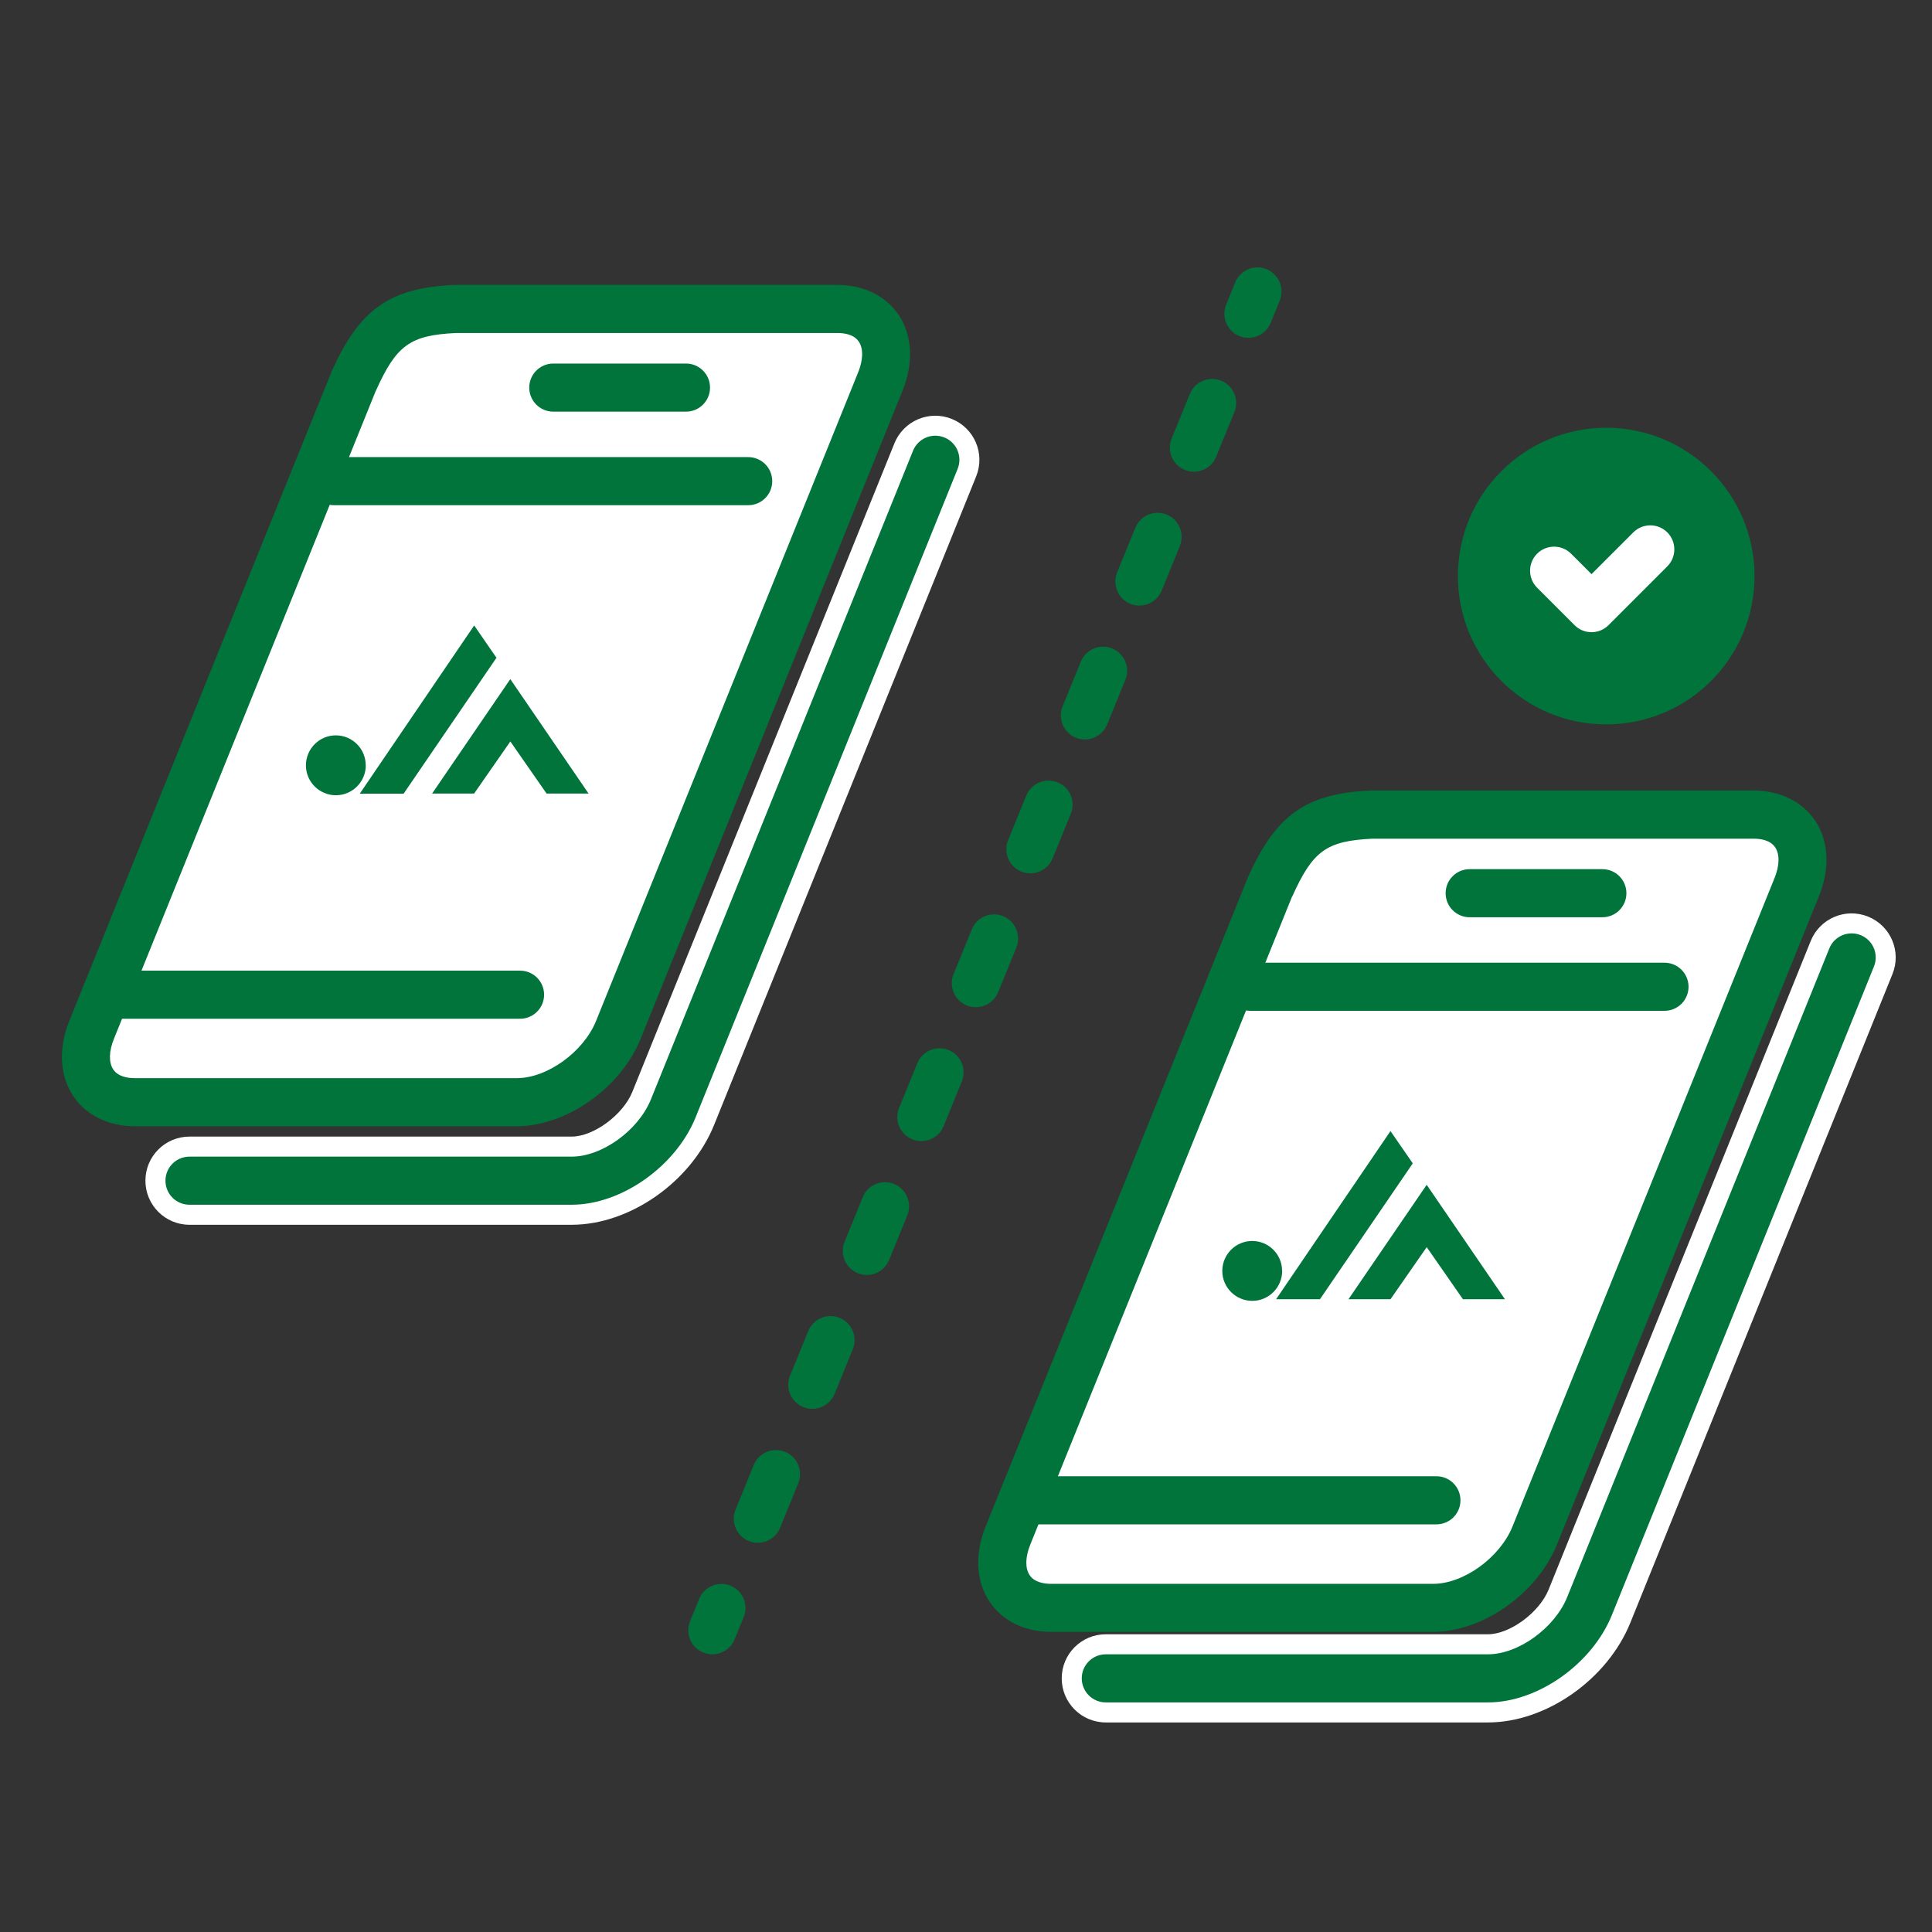
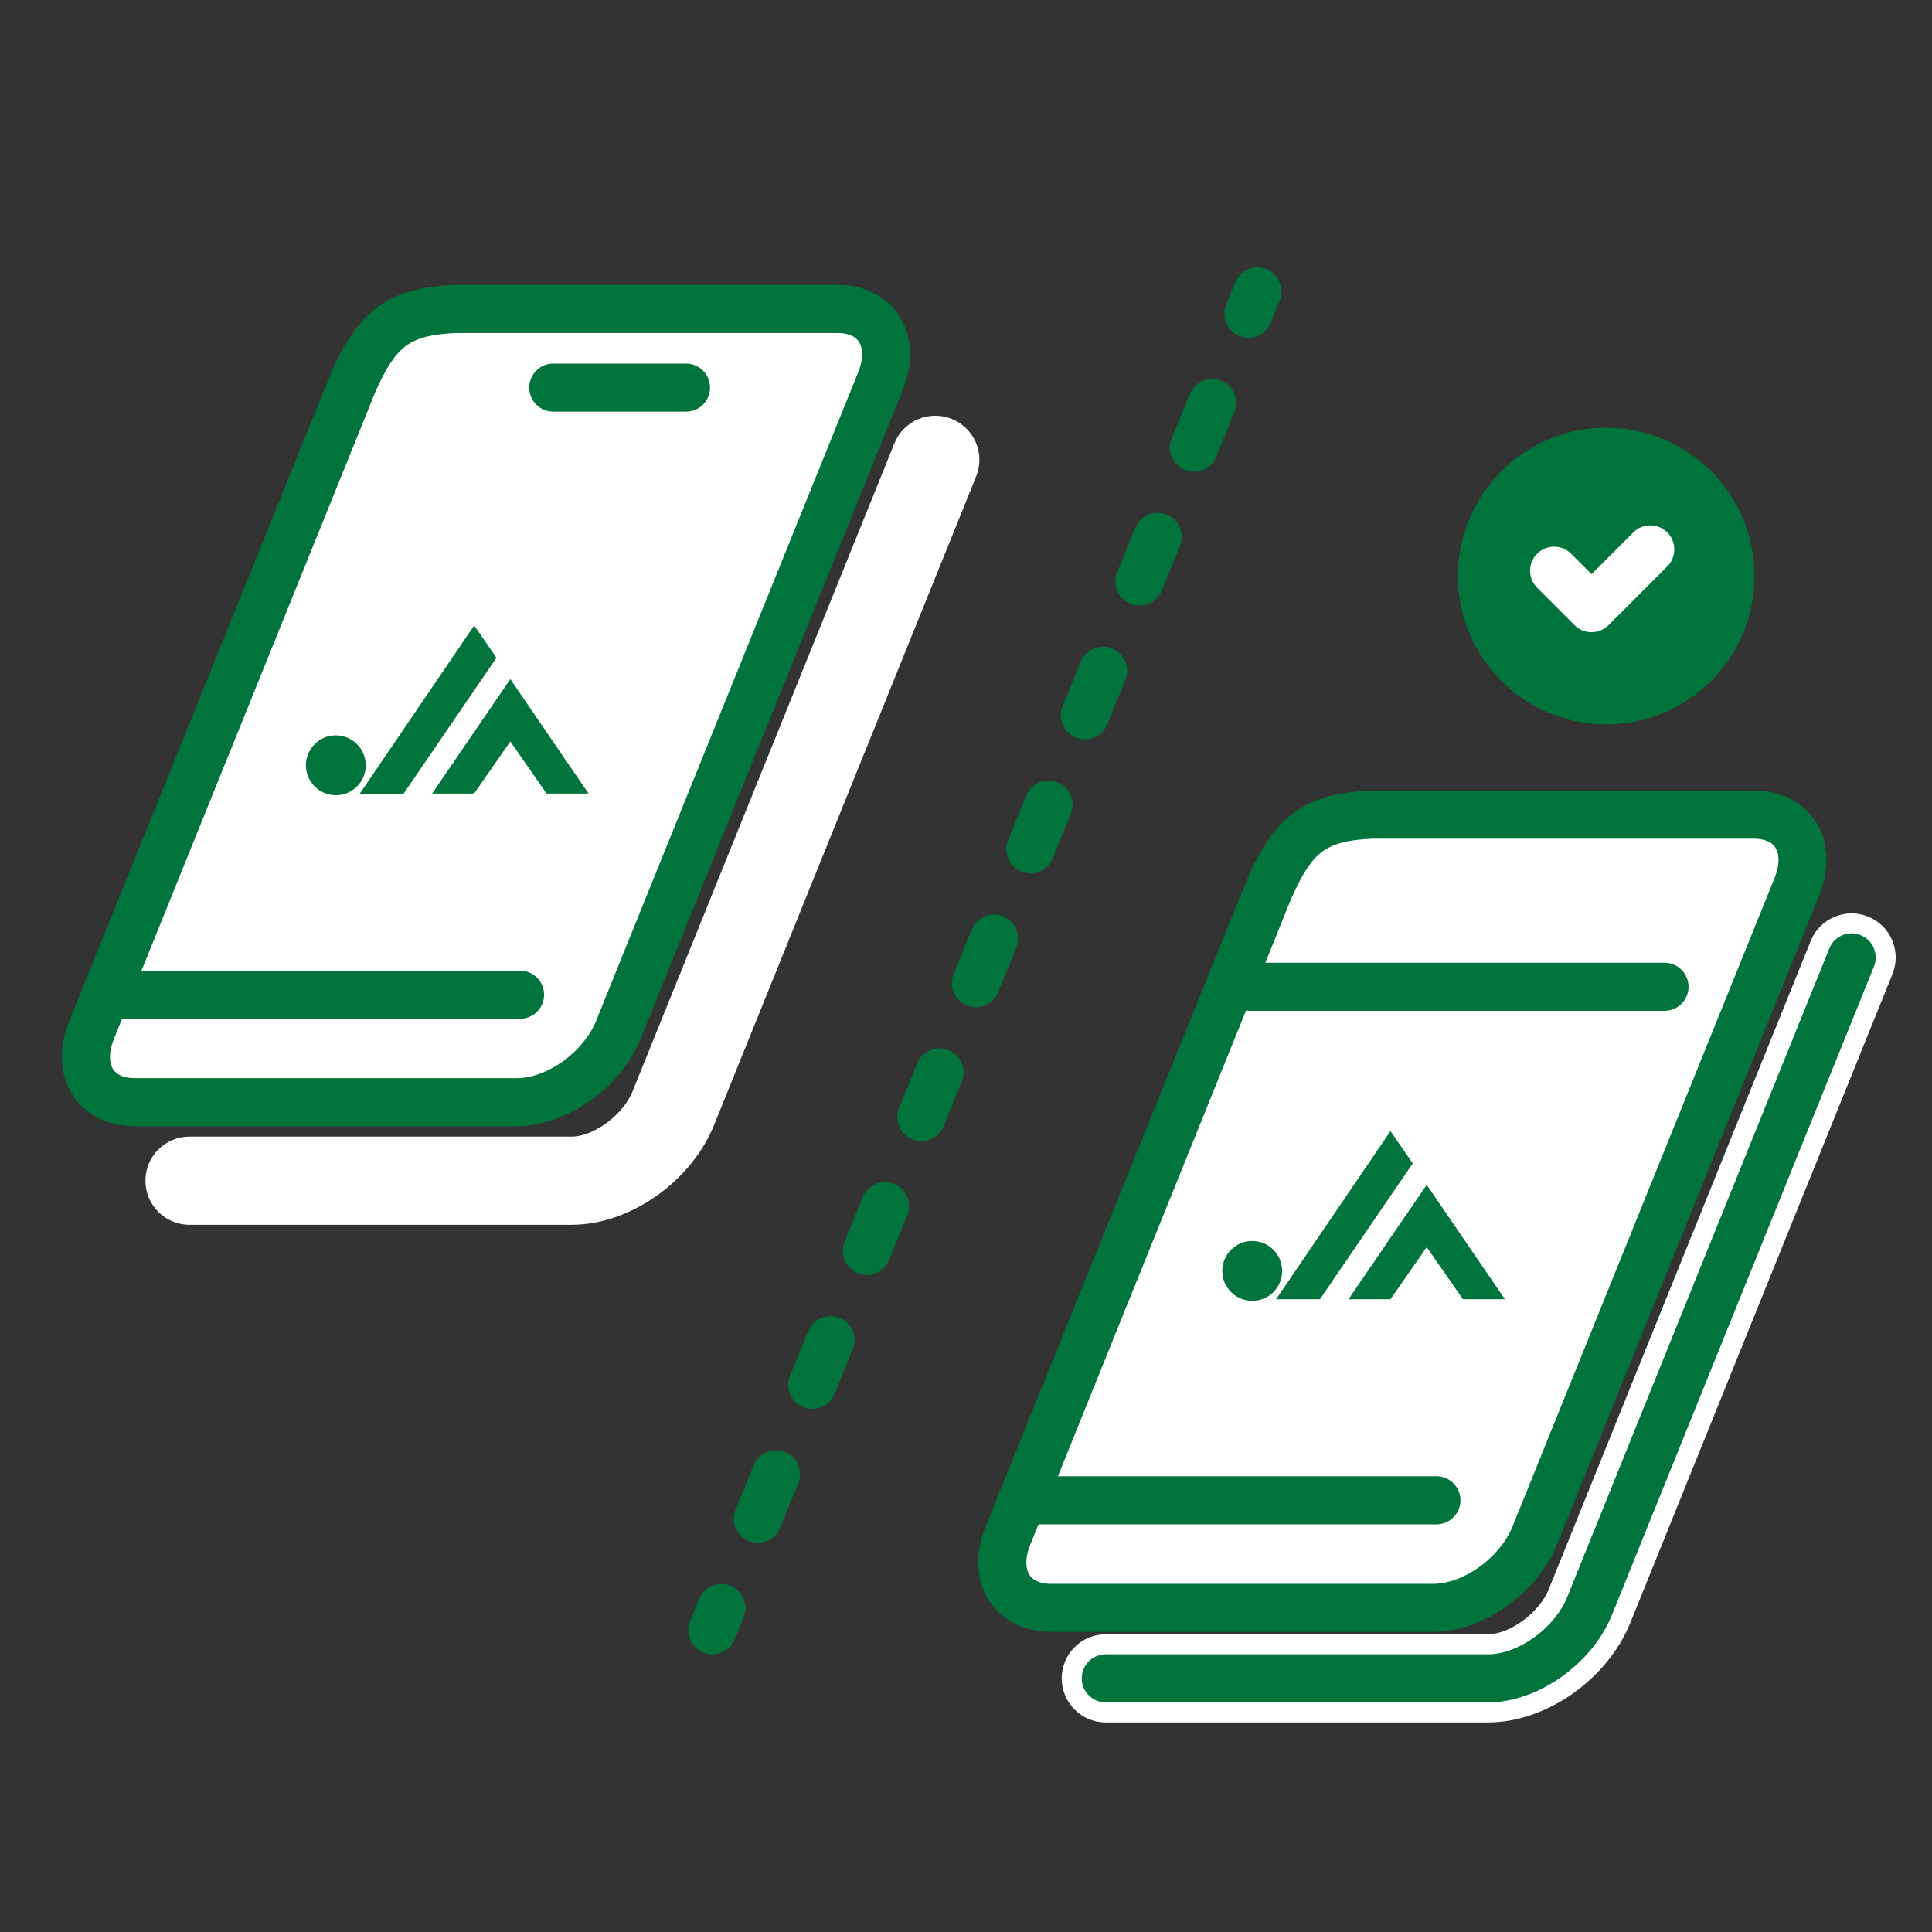
<svg xmlns="http://www.w3.org/2000/svg" id="_レイヤー_2" viewBox="0 0 241 241">
  <rect x="0" y="0" width="241" height="241" fill="#333333" stroke="none" />
  <defs>
    <style>.cls-1,.cls-2,.cls-3,.cls-4{stroke-width:0px;}.cls-1,.cls-5{fill:none;}.cls-2{fill:#01743c;}.cls-5{opacity:0;stroke:#dbdbdb;stroke-miterlimit:10;}.cls-3{fill-rule:evenodd;}.cls-3,.cls-4{fill:#fff;}</style>
  </defs>
  <g id="_レイヤー_2-2">
    <g id="_レイヤー_1-2">
      <rect class="cls-5" x=".5" y=".5" width="240" height="240" />
      <path class="cls-3" d="M109.83,47.57l-32.69,80.9c-2.01,4.98-7.68,9.02-12.67,9.02H16.81c-4.98,0-7.39-4.04-5.38-9.02L44.12,47.57c3-6.67,5.69-8.69,12.67-9.02h47.67c4.98,0,7.39,4.04,5.38,9.02h0Z" />
      <path class="cls-2" d="M64.48,140.49H16.81c-3.26,0-6.05-1.36-7.65-3.73-1.72-2.54-1.9-5.98-.51-9.42L41.33,46.44s.03-.07.04-.11c3.5-7.78,7.21-10.4,15.26-10.79h47.81c3.26,0,6.05,1.36,7.65,3.73,1.71,2.54,1.9,5.98.51,9.42l-32.69,80.9c-2.47,6.11-9.25,10.9-15.45,10.9h.02ZM46.88,48.74L14.21,129.59c-.63,1.56-.66,2.95-.08,3.82.6.89,1.79,1.08,2.67,1.08h47.67c3.79,0,8.32-3.27,9.89-7.15l32.69-80.9h0c.63-1.56.66-2.95.08-3.82-.6-.9-1.79-1.08-2.67-1.08h-47.59c-5.72.28-7.42,1.51-9.98,7.2h-.01Z" />
-       <path class="cls-2" d="M93.33,63.02h-51.67c-1.66,0-3-1.34-3-3s1.34-3,3-3h51.67c1.66,0,3,1.34,3,3s-1.34,3-3,3Z" />
      <path class="cls-2" d="M85.57,51.35h-16.55c-1.66,0-3-1.34-3-3s1.34-3,3-3h16.55c1.66,0,3,1.34,3,3s-1.34,3-3,3Z" />
      <path class="cls-2" d="M13.2,127.08c-1.66,0-3-1.34-3-3s1.34-3,3-3h51.67c1.66,0,3,1.34,3,3s-1.34,3-3,3H13.2Z" />
      <path class="cls-4" d="M71.31,152.78H23.64c-3.04,0-5.5-2.46-5.5-5.5s2.46-5.5,5.5-5.5h47.67c2.73,0,6.41-2.71,7.57-5.58l32.69-80.9c1.14-2.81,4.34-4.18,7.16-3.04,2.82,1.14,4.18,4.34,3.04,7.16l-32.69,80.9c-2.87,7.1-10.51,12.46-17.77,12.46Z" />
-       <path class="cls-2" d="M71.31,150.28H23.64c-1.66,0-3-1.34-3-3s1.34-3,3-3h47.67c3.79,0,8.32-3.27,9.89-7.15l32.69-80.9c.62-1.54,2.37-2.28,3.91-1.66s2.28,2.37,1.66,3.91l-32.69,80.9c-2.47,6.11-9.26,10.9-15.45,10.9h-.01Z" />
      <g id="_グループ_4681">
        <g id="_パス_2969">
          <path class="cls-2" d="M59.15,78.02l2.78,4.03-11.58,16.95h-5.47l14.27-20.98" />
        </g>
        <g id="_パス_2970">
          <path class="cls-2" d="M63.66,84.72l9.76,14.27h-5.24l-4.52-6.5-4.52,6.5h-5.24l9.75-14.27" />
        </g>
        <g id="_パス_2971">
          <path class="cls-2" d="M45.63,95.46c0,2.06-1.67,3.74-3.73,3.74s-3.74-1.67-3.74-3.73,1.67-3.74,3.73-3.74h0c2.06,0,3.73,1.67,3.73,3.73" />
        </g>
      </g>
      <path class="cls-3" d="M224.13,110.64l-32.69,80.9c-2.01,4.98-7.68,9.02-12.67,9.02h-47.67c-4.98,0-7.39-4.04-5.38-9.02l32.69-80.9c3-6.67,5.69-8.69,12.67-9.02h47.67c4.98,0,7.39,4.04,5.38,9.02h0Z" />
      <path class="cls-2" d="M178.78,203.56h-47.67c-3.26,0-6.05-1.36-7.65-3.73-1.72-2.54-1.9-5.98-.51-9.42l32.69-80.9s.03-.07.04-.11c3.5-7.78,7.21-10.4,15.26-10.79h47.81c3.26,0,6.05,1.36,7.65,3.73,1.72,2.54,1.9,5.98.51,9.42l-32.69,80.9c-2.47,6.11-9.25,10.9-15.45,10.9h.01ZM161.18,111.82l-32.66,80.85c-.63,1.56-.66,2.95-.08,3.82.6.89,1.79,1.08,2.67,1.08h47.67c3.79,0,8.32-3.27,9.89-7.15l32.69-80.9h0c.63-1.56.66-2.95.08-3.82-.6-.89-1.79-1.08-2.67-1.08h-47.59c-5.72.28-7.42,1.51-9.98,7.2h-.02Z" />
      <path class="cls-2" d="M207.63,126.09h-51.67c-1.66,0-3-1.34-3-3s1.34-3,3-3h51.67c1.66,0,3,1.34,3,3s-1.34,3-3,3Z" />
-       <path class="cls-2" d="M199.88,114.42h-16.55c-1.66,0-3-1.34-3-3s1.34-3,3-3h16.55c1.66,0,3,1.34,3,3s-1.34,3-3,3Z" />
      <path class="cls-2" d="M179.18,190.15h-51.67c-1.66,0-3-1.34-3-3s1.34-3,3-3h51.67c1.66,0,3,1.34,3,3s-1.34,3-3,3Z" />
      <path class="cls-4" d="M185.61,214.86h-47.67c-3.04,0-5.5-2.46-5.5-5.5s2.46-5.5,5.5-5.5h47.67c2.73,0,6.41-2.71,7.57-5.58l32.69-80.9c1.14-2.82,4.34-4.18,7.16-3.04s4.18,4.34,3.04,7.16l-32.69,80.9c-2.87,7.1-10.51,12.46-17.77,12.46Z" />
      <path class="cls-2" d="M185.61,212.36h-47.67c-1.66,0-3-1.34-3-3s1.34-3,3-3h47.67c3.79,0,8.32-3.27,9.89-7.15l32.69-80.9c.62-1.54,2.37-2.28,3.91-1.66,1.54.62,2.28,2.37,1.66,3.91l-32.69,80.9c-2.47,6.11-9.25,10.9-15.45,10.9h-.01Z" />
      <g id="_グループ_4681-2">
        <g id="_パス_2969-2">
          <path class="cls-2" d="M173.45,141.09l2.78,4.03-11.58,16.95h-5.47l14.27-20.98" />
        </g>
        <g id="_パス_2970-2">
          <path class="cls-2" d="M177.97,147.8l9.76,14.27h-5.24l-4.52-6.5-4.52,6.5h-5.24l9.75-14.27" />
        </g>
        <g id="_パス_2971-2">
          <path class="cls-2" d="M159.94,158.53c0,2.06-1.67,3.74-3.73,3.74s-3.74-1.67-3.74-3.73,1.67-3.74,3.73-3.74h0c2.06,0,3.73,1.67,3.73,3.73" />
        </g>
      </g>
      <line class="cls-1" x1="156.86" y1="36.36" x2="88.86" y2="203.36" />
      <path class="cls-2" d="M155.73,42.14c-.38,0-.76-.07-1.13-.22-1.53-.62-2.27-2.38-1.65-3.91l1.13-2.78c.62-1.54,2.38-2.28,3.91-1.65,1.53.62,2.27,2.38,1.65,3.91l-1.13,2.78c-.47,1.16-1.6,1.87-2.78,1.87Z" />
      <path class="cls-2" d="M94.53,192.45c-.38,0-.76-.07-1.13-.22-1.53-.62-2.27-2.38-1.65-3.91l2.27-5.57c.62-1.53,2.37-2.27,3.91-1.65,1.53.62,2.27,2.38,1.65,3.91l-2.27,5.57c-.47,1.16-1.6,1.87-2.78,1.87ZM101.33,175.74c-.38,0-.76-.07-1.13-.22-1.53-.62-2.27-2.38-1.65-3.91l2.27-5.57c.62-1.53,2.38-2.27,3.91-1.65s2.27,2.38,1.65,3.91l-2.27,5.57c-.47,1.16-1.6,1.87-2.78,1.87ZM108.13,159.04c-.38,0-.76-.07-1.13-.22-1.53-.62-2.27-2.38-1.65-3.91l2.27-5.57c.62-1.54,2.38-2.28,3.91-1.65,1.53.62,2.27,2.38,1.65,3.91l-2.27,5.57c-.47,1.16-1.6,1.87-2.78,1.87ZM114.93,142.34c-.38,0-.76-.07-1.13-.22-1.54-.62-2.27-2.38-1.65-3.91l2.27-5.57c.62-1.54,2.38-2.28,3.91-1.65,1.54.62,2.27,2.38,1.65,3.91l-2.27,5.57c-.47,1.16-1.6,1.87-2.78,1.87ZM121.73,125.64c-.38,0-.76-.07-1.13-.22-1.54-.62-2.27-2.38-1.65-3.91l2.27-5.57c.62-1.54,2.38-2.28,3.91-1.65,1.54.62,2.27,2.38,1.65,3.91l-2.27,5.57c-.47,1.16-1.6,1.87-2.78,1.87ZM128.53,108.94c-.38,0-.76-.07-1.13-.22-1.53-.62-2.27-2.38-1.65-3.91l2.27-5.57c.62-1.53,2.38-2.27,3.91-1.65,1.53.62,2.27,2.38,1.65,3.91l-2.27,5.57c-.47,1.16-1.6,1.87-2.78,1.87ZM135.33,92.24c-.38,0-.76-.07-1.13-.22-1.53-.62-2.27-2.38-1.65-3.91l2.27-5.57c.62-1.53,2.37-2.27,3.91-1.65,1.53.62,2.27,2.38,1.65,3.91l-2.27,5.57c-.47,1.16-1.6,1.87-2.78,1.87ZM142.13,75.54c-.38,0-.76-.07-1.13-.22-1.53-.62-2.27-2.38-1.65-3.91l2.27-5.57c.62-1.53,2.37-2.27,3.91-1.65,1.53.62,2.27,2.38,1.65,3.91l-2.27,5.57c-.47,1.16-1.6,1.87-2.78,1.87ZM148.93,58.84c-.38,0-.76-.07-1.13-.22-1.54-.62-2.27-2.38-1.65-3.91l2.27-5.57c.62-1.53,2.38-2.27,3.91-1.65,1.54.62,2.27,2.38,1.65,3.91l-2.27,5.57c-.47,1.16-1.6,1.87-2.78,1.87Z" />
      <path class="cls-2" d="M88.86,206.36c-.38,0-.76-.07-1.13-.22-1.54-.62-2.27-2.38-1.65-3.91l1.13-2.78c.62-1.54,2.38-2.27,3.91-1.65,1.54.62,2.27,2.38,1.65,3.91l-1.13,2.78c-.47,1.16-1.6,1.87-2.78,1.87Z" />
      <circle class="cls-2" cx="200.36" cy="71.86" r="18.5" />
      <path class="cls-4" d="M198.53,78.86c-.77,0-1.54-.29-2.12-.88l-4.67-4.67c-1.17-1.17-1.17-3.07,0-4.24s3.07-1.17,4.24,0l2.55,2.55,5.21-5.21c1.17-1.17,3.07-1.17,4.24,0s1.17,3.07,0,4.24l-7.33,7.33c-.59.59-1.35.88-2.12.88h0Z" />
    </g>
  </g>
</svg>